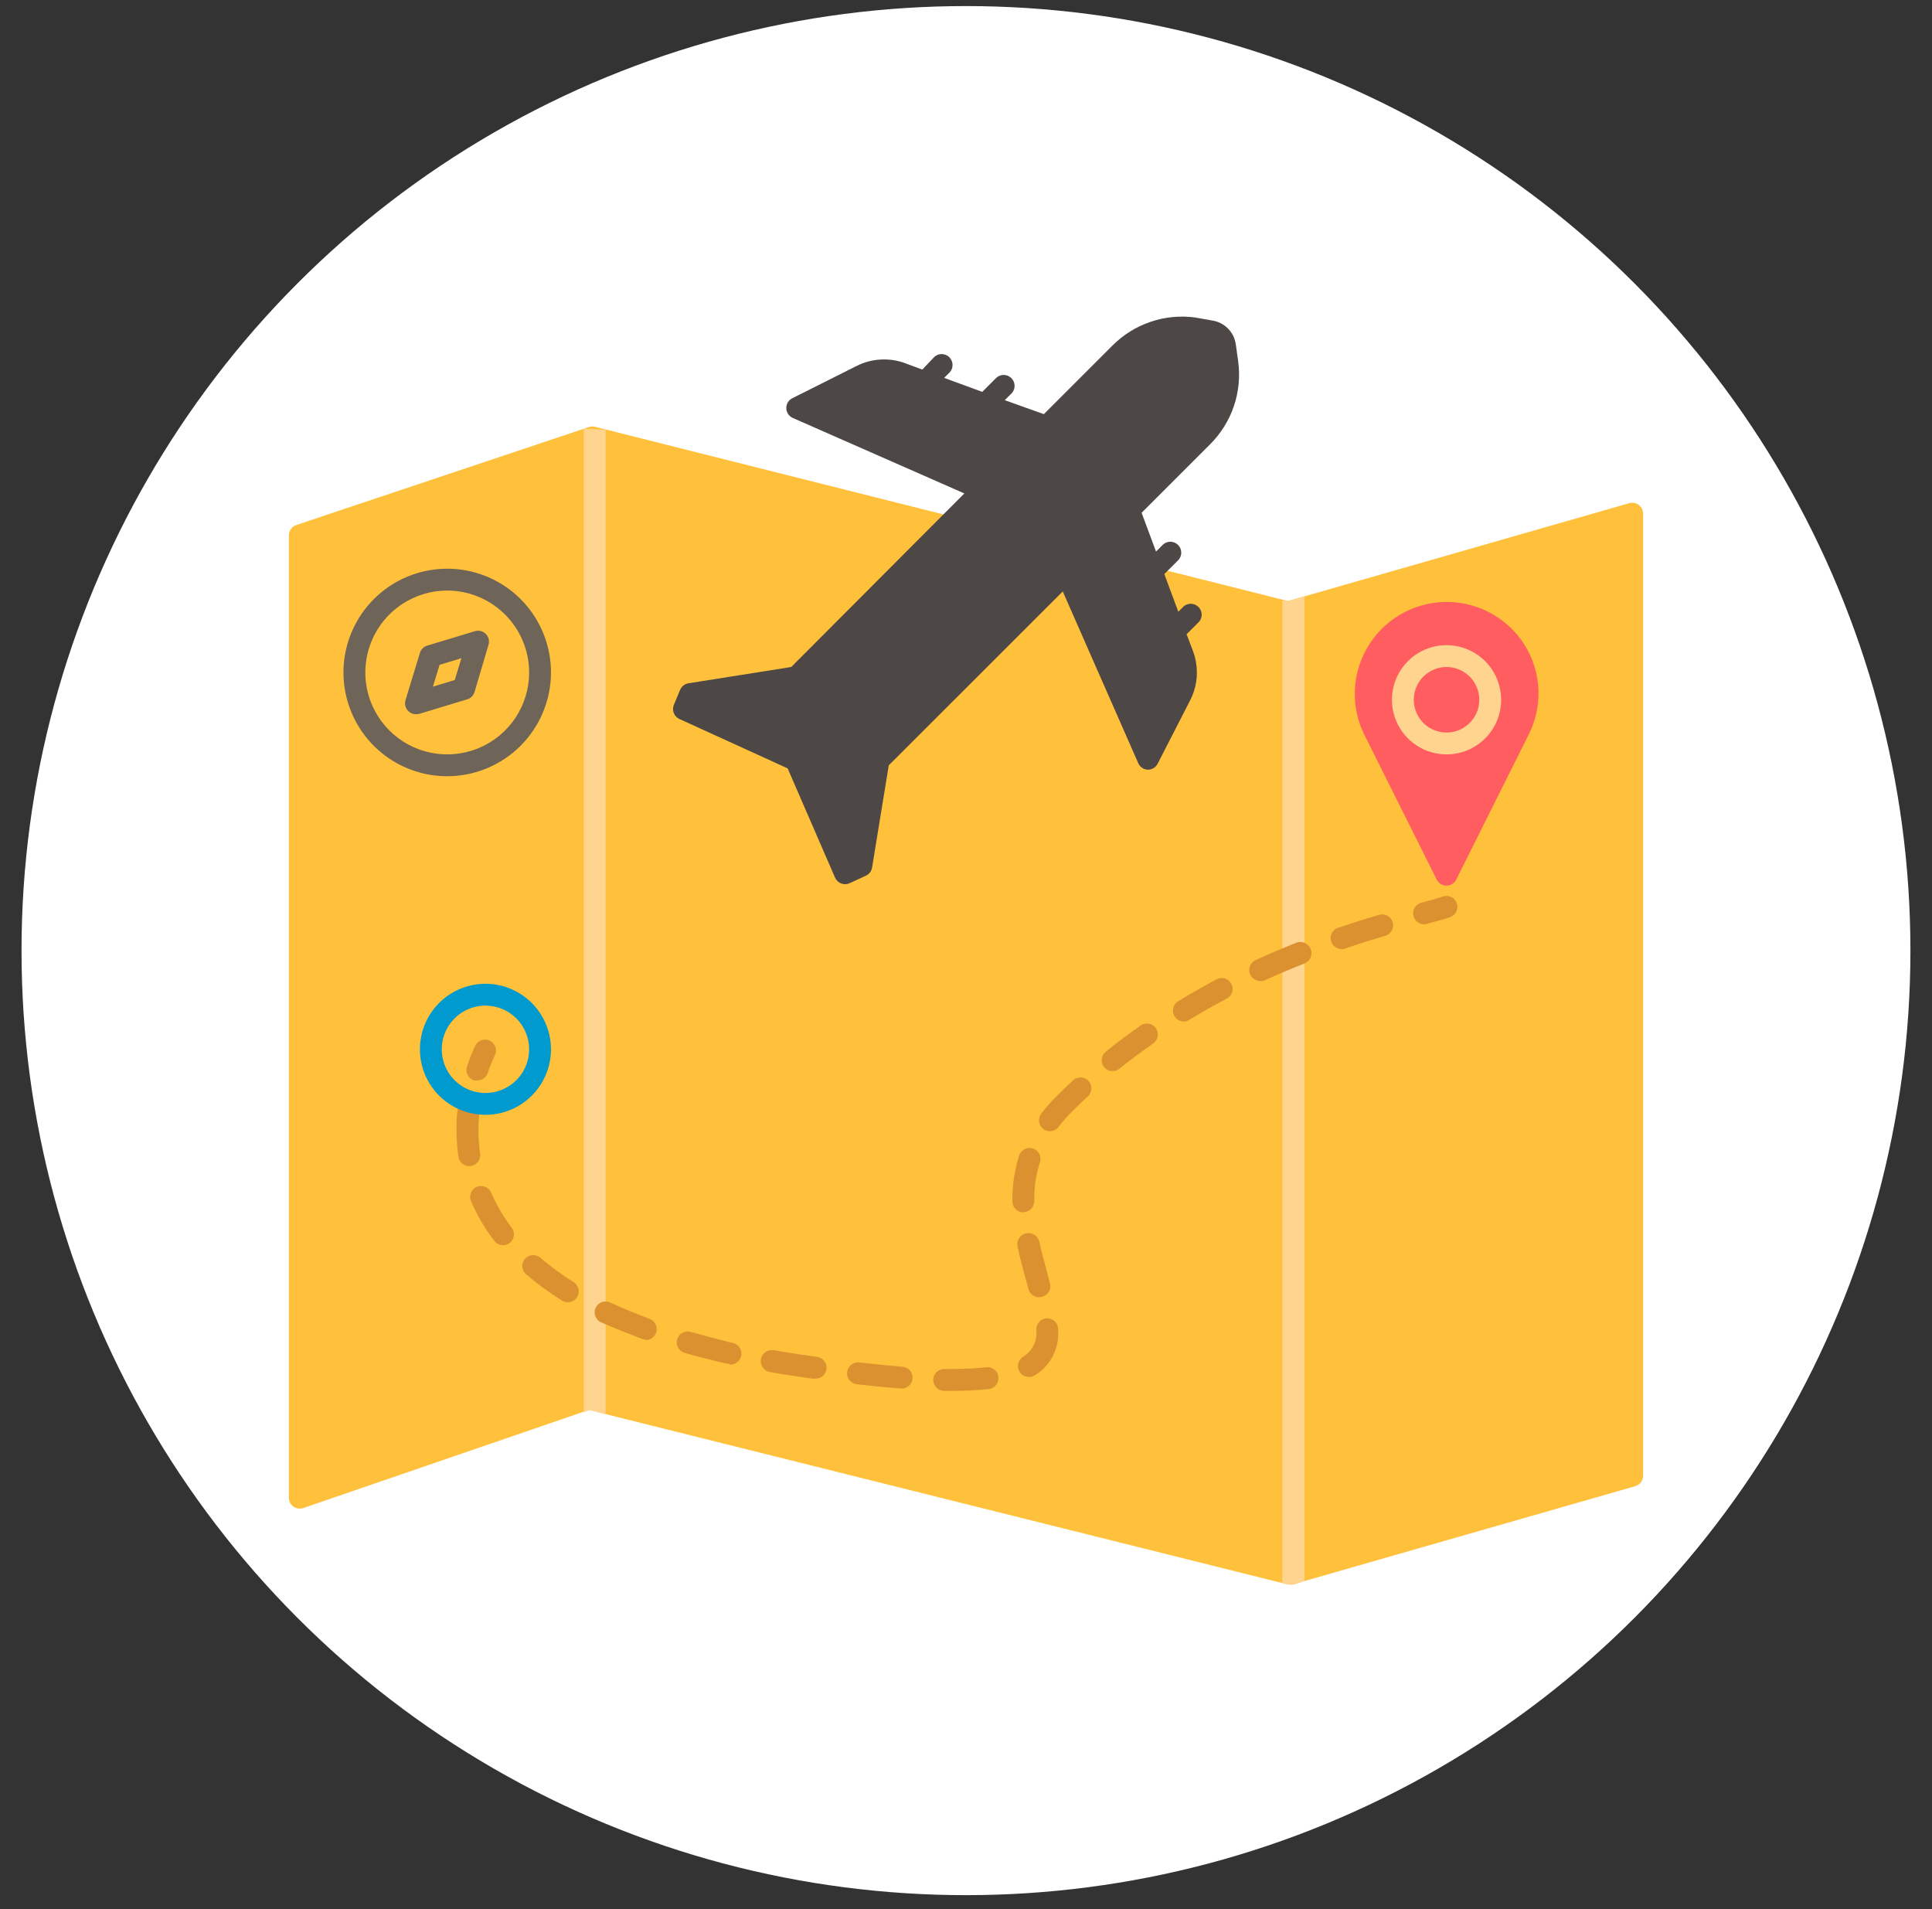
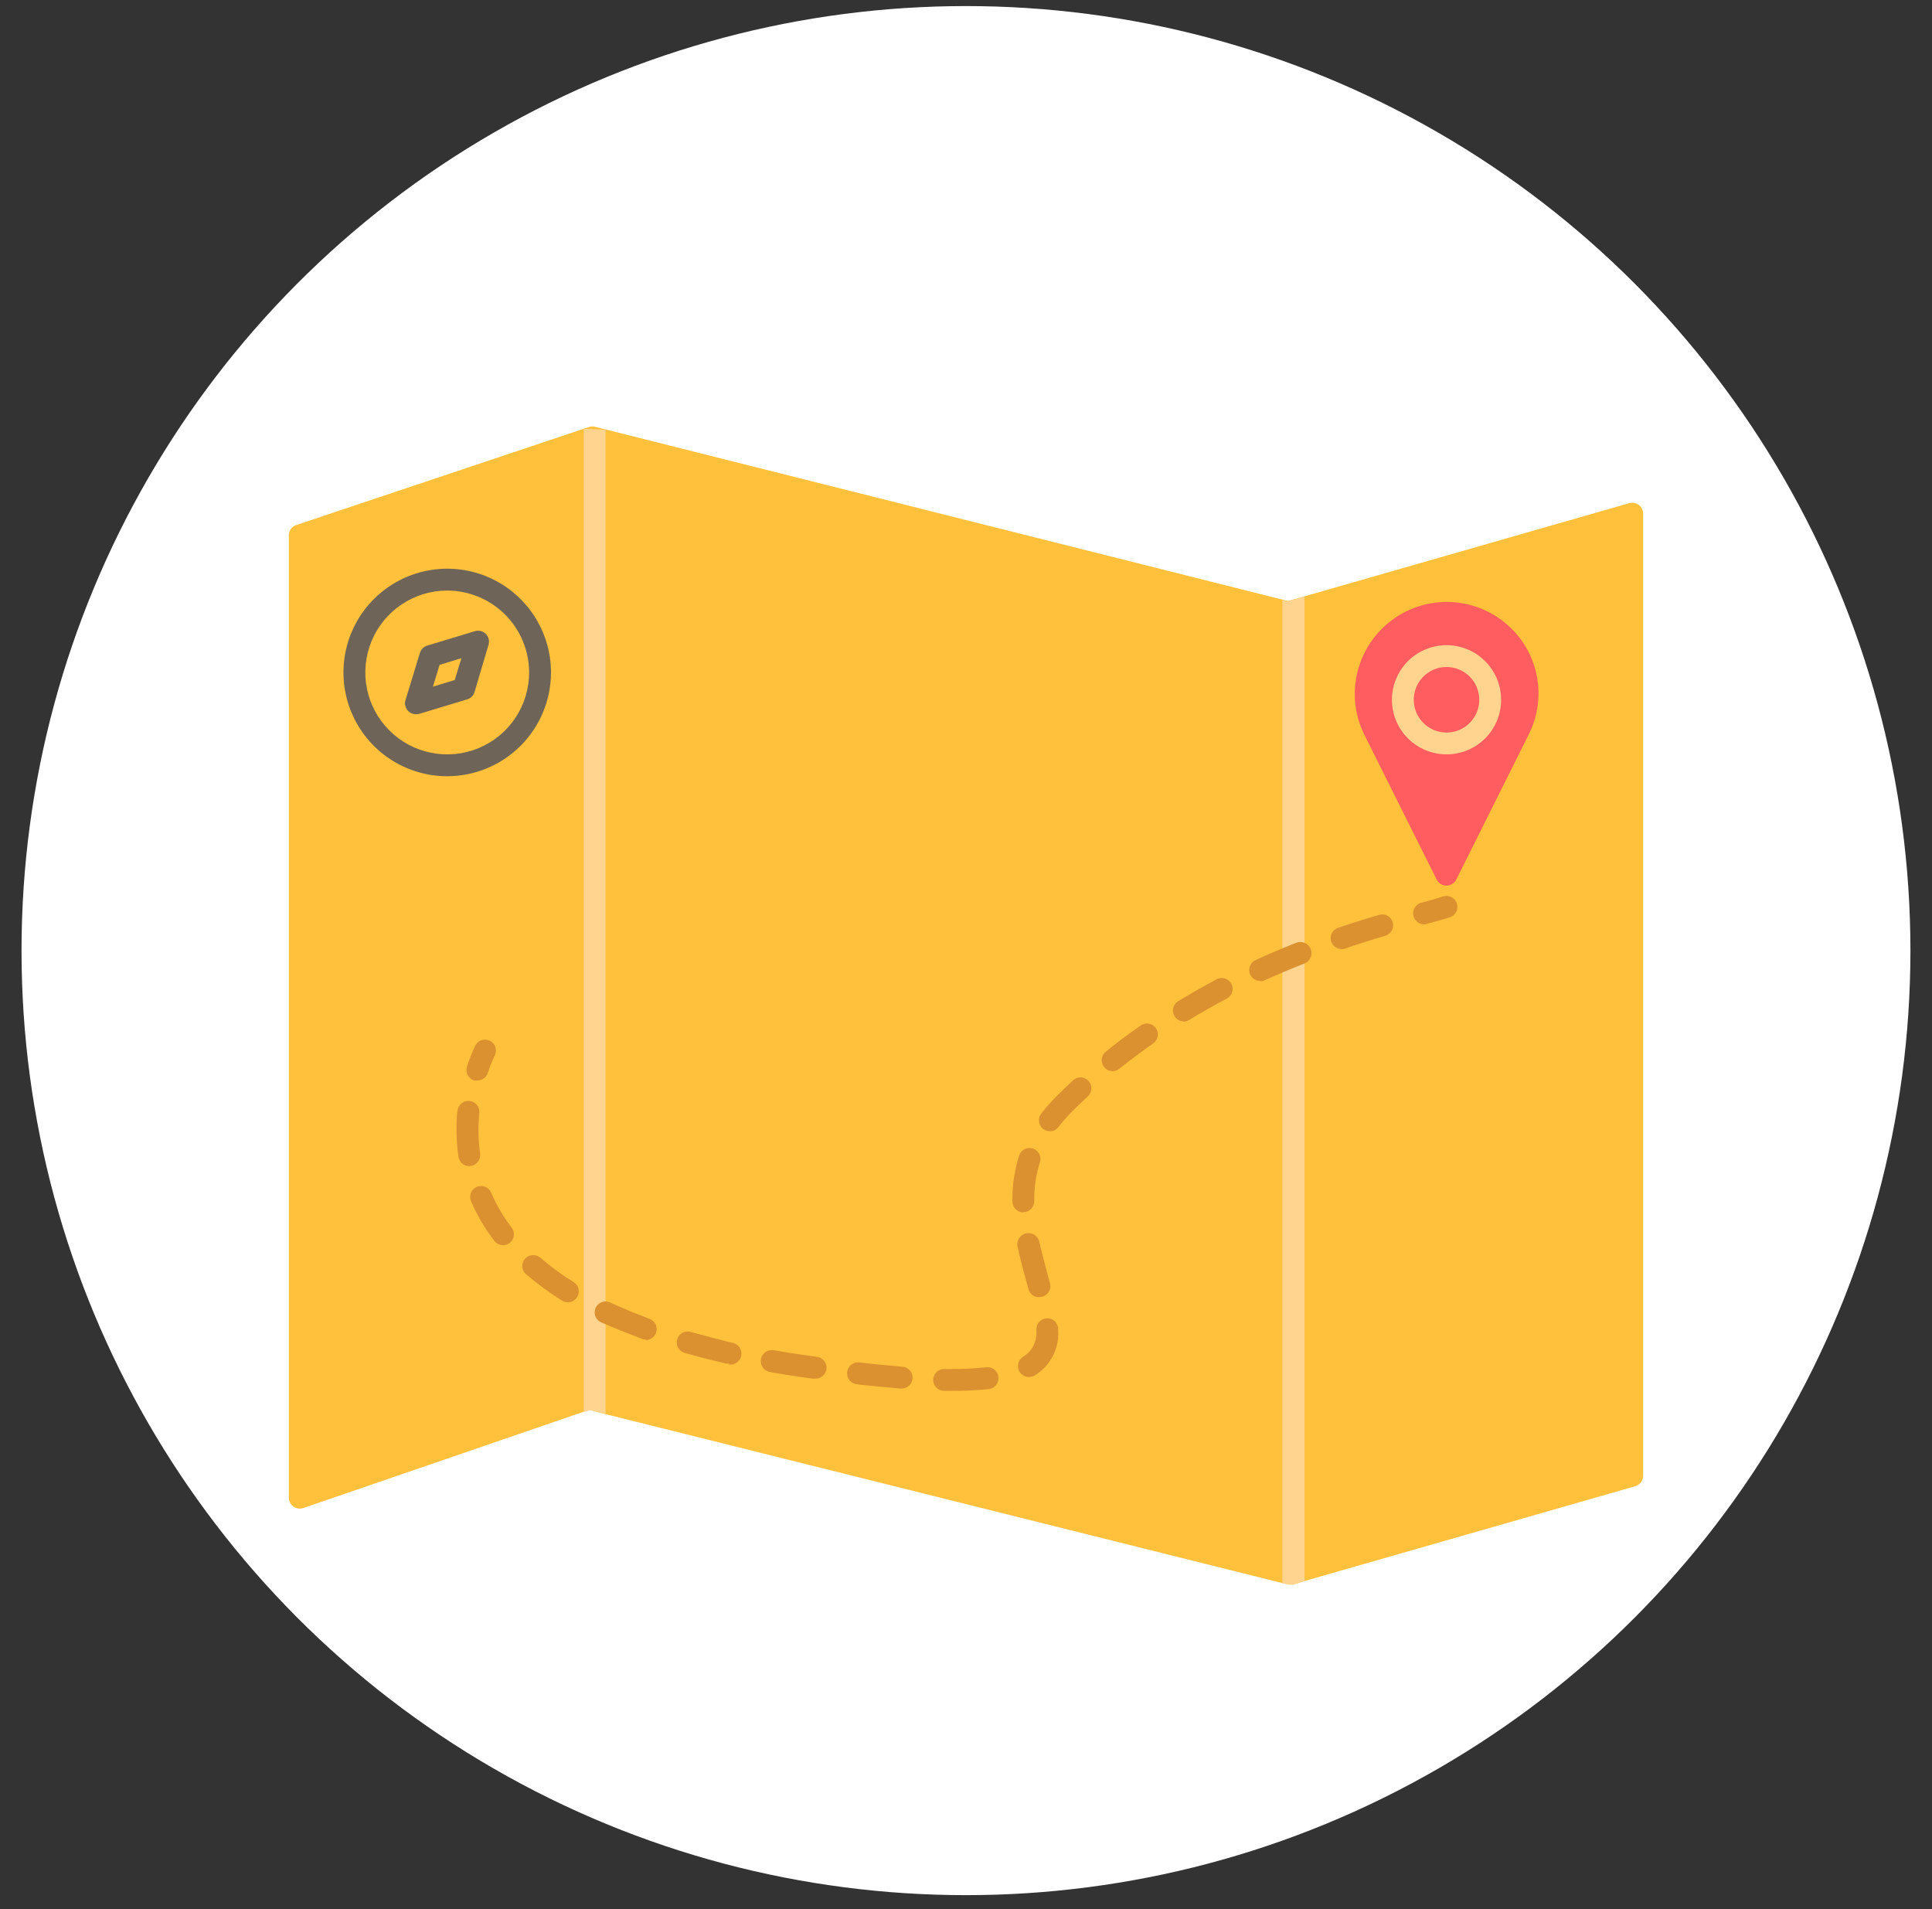
<svg xmlns="http://www.w3.org/2000/svg" width="84" height="83" viewBox="0 0 84 83" fill="none">
  <rect x="0" y="0" width="84" height="83" fill="#333333" stroke="none" />
  <circle cx="41.999" cy="41.327" r="41.063" fill="white" />
  <path d="M71.44 22.35V64.136C71.444 64.242 71.413 64.346 71.351 64.432C71.289 64.518 71.2 64.581 71.098 64.611L56.72 68.733L56.245 68.884C56.201 68.891 56.156 68.891 56.112 68.884C56.074 68.889 56.036 68.889 55.998 68.884L55.756 68.823L26.33 61.477L25.636 61.287L25.38 61.372L13.186 65.561C13.113 65.585 13.034 65.592 12.957 65.58C12.881 65.567 12.809 65.536 12.747 65.489C12.685 65.442 12.635 65.381 12.603 65.311C12.57 65.24 12.555 65.163 12.559 65.086V23.299C12.554 23.196 12.582 23.093 12.641 23.008C12.699 22.922 12.784 22.858 12.882 22.825L25.38 18.641L25.579 18.575C25.667 18.54 25.763 18.531 25.855 18.551L26.33 18.67L55.77 26.072L55.998 26.129L56.72 25.925L70.837 21.875C70.907 21.855 70.981 21.852 71.052 21.865C71.124 21.878 71.192 21.907 71.25 21.951C71.312 21.997 71.361 22.057 71.394 22.127C71.427 22.196 71.443 22.273 71.44 22.35Z" fill="#FFC03B" />
  <path d="M26.33 18.684V61.477L25.636 61.306L25.38 61.391V18.641H25.385L26.32 18.684H26.33Z" fill="#FFD48F" />
  <path d="M56.72 25.925V68.733L56.245 68.885C56.201 68.891 56.156 68.891 56.112 68.885C56.074 68.889 56.036 68.889 55.998 68.885L55.756 68.823V26.087L55.984 26.144L56.72 25.925Z" fill="#FFD48F" />
  <path d="M20.755 46.97C20.706 46.978 20.657 46.978 20.608 46.97C20.488 46.931 20.389 46.846 20.332 46.734C20.275 46.622 20.265 46.492 20.304 46.372C20.406 46.046 20.533 45.729 20.684 45.422C20.747 45.32 20.846 45.245 20.962 45.214C21.077 45.181 21.201 45.194 21.307 45.25C21.414 45.305 21.495 45.399 21.536 45.512C21.576 45.625 21.572 45.749 21.524 45.859C21.398 46.12 21.29 46.39 21.201 46.666C21.167 46.757 21.105 46.834 21.026 46.888C20.946 46.942 20.852 46.971 20.755 46.97Z" fill="#DB9130" />
  <path d="M41.325 60.466H41.05C40.924 60.466 40.803 60.416 40.714 60.327C40.625 60.237 40.575 60.117 40.575 59.991C40.575 59.865 40.625 59.744 40.714 59.655C40.803 59.566 40.924 59.516 41.05 59.516H41.373C41.876 59.52 42.378 59.494 42.878 59.44C42.94 59.432 43.004 59.437 43.064 59.454C43.124 59.471 43.181 59.5 43.23 59.539C43.28 59.578 43.321 59.626 43.352 59.681C43.383 59.735 43.402 59.795 43.41 59.858C43.417 59.92 43.413 59.983 43.395 60.044C43.379 60.104 43.35 60.161 43.311 60.21C43.272 60.26 43.224 60.301 43.169 60.332C43.115 60.362 43.054 60.382 42.992 60.39C42.438 60.445 41.882 60.471 41.325 60.466ZM39.151 60.366C38.571 60.318 37.935 60.257 37.251 60.181C37.189 60.174 37.128 60.154 37.074 60.124C37.019 60.093 36.97 60.052 36.931 60.003C36.892 59.954 36.863 59.898 36.846 59.837C36.829 59.777 36.824 59.714 36.831 59.651C36.838 59.589 36.857 59.529 36.888 59.474C36.918 59.419 36.959 59.37 37.009 59.331C37.058 59.292 37.114 59.264 37.174 59.246C37.235 59.229 37.298 59.224 37.36 59.231C38.03 59.307 38.652 59.369 39.222 59.416C39.348 59.421 39.466 59.476 39.552 59.569C39.637 59.661 39.683 59.784 39.678 59.91C39.672 60.036 39.618 60.155 39.525 60.24C39.432 60.326 39.31 60.371 39.184 60.366H39.151ZM35.399 59.939H35.352L34.81 59.863C34.351 59.796 33.907 59.725 33.476 59.649C33.414 59.638 33.354 59.615 33.301 59.581C33.247 59.547 33.201 59.503 33.165 59.451C33.128 59.399 33.102 59.341 33.089 59.279C33.075 59.217 33.073 59.153 33.084 59.091C33.095 59.029 33.118 58.969 33.152 58.916C33.186 58.862 33.23 58.816 33.282 58.779C33.334 58.743 33.392 58.717 33.454 58.704C33.516 58.69 33.58 58.688 33.642 58.699C34.066 58.775 34.503 58.845 34.953 58.908L35.494 58.984C35.62 58.993 35.737 59.051 35.82 59.147C35.903 59.242 35.945 59.366 35.936 59.492C35.927 59.618 35.868 59.735 35.773 59.818C35.678 59.901 35.554 59.943 35.428 59.934L35.399 59.939ZM44.735 59.863C44.631 59.863 44.531 59.83 44.448 59.767C44.365 59.705 44.305 59.618 44.277 59.519C44.248 59.419 44.253 59.313 44.29 59.217C44.327 59.12 44.395 59.039 44.483 58.984C44.677 58.867 44.834 58.697 44.935 58.495C45.037 58.292 45.079 58.065 45.058 57.84V57.788C45.058 57.662 45.108 57.541 45.197 57.452C45.286 57.363 45.407 57.313 45.532 57.313C45.658 57.313 45.779 57.363 45.868 57.452C45.957 57.541 46.007 57.662 46.007 57.788V57.849C46.031 58.236 45.948 58.622 45.768 58.965C45.588 59.308 45.318 59.595 44.986 59.796C44.91 59.841 44.823 59.864 44.735 59.863ZM31.705 59.283H31.601C30.955 59.136 30.333 58.979 29.744 58.808C29.629 58.769 29.533 58.687 29.477 58.579C29.421 58.471 29.409 58.346 29.442 58.229C29.475 58.112 29.552 58.012 29.657 57.95C29.762 57.889 29.887 57.87 30.005 57.897C30.575 58.058 31.183 58.215 31.809 58.372C31.872 58.378 31.932 58.398 31.987 58.428C32.042 58.458 32.091 58.499 32.13 58.548C32.169 58.596 32.198 58.653 32.216 58.713C32.233 58.773 32.239 58.836 32.232 58.899C32.225 58.961 32.206 59.021 32.176 59.076C32.146 59.131 32.105 59.18 32.056 59.219C32.007 59.258 31.951 59.288 31.891 59.305C31.83 59.323 31.767 59.328 31.705 59.321V59.283ZM28.082 58.239C28.027 58.239 27.972 58.229 27.92 58.21C27.279 57.963 26.691 57.73 26.135 57.488C26.077 57.463 26.026 57.426 25.982 57.38C25.939 57.334 25.906 57.279 25.884 57.22C25.862 57.161 25.852 57.098 25.854 57.035C25.857 56.972 25.872 56.91 25.899 56.853C25.926 56.796 25.964 56.745 26.011 56.702C26.057 56.66 26.112 56.628 26.172 56.607C26.231 56.586 26.294 56.577 26.357 56.581C26.42 56.585 26.482 56.601 26.539 56.629C27.07 56.881 27.64 57.104 28.239 57.336C28.343 57.374 28.432 57.448 28.488 57.545C28.544 57.642 28.564 57.755 28.544 57.865C28.525 57.975 28.468 58.074 28.382 58.146C28.297 58.218 28.189 58.258 28.077 58.258L28.082 58.239ZM24.682 56.615C24.593 56.614 24.505 56.587 24.43 56.539C23.875 56.194 23.348 55.807 22.854 55.38C22.766 55.295 22.713 55.18 22.708 55.057C22.703 54.935 22.745 54.816 22.826 54.724C22.907 54.632 23.02 54.575 23.142 54.565C23.264 54.554 23.385 54.591 23.481 54.668C23.938 55.062 24.425 55.419 24.938 55.736C25.026 55.791 25.094 55.872 25.131 55.969C25.169 56.065 25.173 56.171 25.145 56.271C25.116 56.37 25.056 56.457 24.974 56.52C24.891 56.582 24.79 56.615 24.687 56.615H24.682ZM45.191 56.396C45.083 56.4 44.978 56.367 44.892 56.303C44.806 56.24 44.743 56.148 44.716 56.045L44.616 55.679C44.488 55.204 44.355 54.73 44.241 54.193C44.228 54.131 44.227 54.066 44.239 54.004C44.251 53.941 44.275 53.881 44.309 53.828C44.344 53.775 44.389 53.729 44.442 53.693C44.494 53.657 44.554 53.632 44.616 53.618C44.678 53.605 44.743 53.605 44.805 53.616C44.868 53.628 44.928 53.652 44.981 53.687C45.034 53.722 45.08 53.767 45.116 53.819C45.152 53.872 45.177 53.931 45.191 53.993C45.295 54.468 45.428 54.943 45.551 55.418L45.651 55.788C45.67 55.86 45.673 55.935 45.658 56.008C45.643 56.081 45.611 56.149 45.565 56.207C45.518 56.266 45.459 56.312 45.392 56.343C45.324 56.374 45.251 56.389 45.176 56.387L45.191 56.396ZM21.871 54.131C21.798 54.132 21.725 54.115 21.659 54.083C21.593 54.051 21.536 54.004 21.491 53.946C21.084 53.415 20.745 52.836 20.48 52.222C20.455 52.165 20.442 52.103 20.441 52.041C20.44 51.978 20.452 51.916 20.475 51.858C20.522 51.741 20.613 51.648 20.729 51.598C20.845 51.548 20.976 51.547 21.093 51.593C21.21 51.64 21.304 51.731 21.353 51.847C21.587 52.39 21.887 52.902 22.246 53.371C22.3 53.442 22.333 53.526 22.342 53.614C22.351 53.702 22.335 53.791 22.296 53.87C22.257 53.95 22.197 54.017 22.121 54.064C22.046 54.111 21.959 54.136 21.871 54.136V54.131ZM44.492 52.707C44.367 52.707 44.246 52.657 44.157 52.568C44.068 52.479 44.018 52.358 44.018 52.232V52.165C44.013 51.505 44.114 50.847 44.317 50.218C44.359 50.103 44.445 50.009 44.555 49.955C44.666 49.902 44.793 49.893 44.91 49.931C45.026 49.969 45.124 50.051 45.182 50.16C45.239 50.268 45.253 50.395 45.219 50.513C45.047 51.047 44.962 51.605 44.967 52.165V52.222C44.967 52.348 44.917 52.469 44.828 52.558C44.739 52.647 44.618 52.697 44.492 52.697V52.707ZM20.408 50.698C20.293 50.699 20.181 50.658 20.094 50.583C20.007 50.508 19.95 50.404 19.933 50.29C19.877 49.904 19.849 49.516 19.848 49.126C19.848 48.851 19.848 48.571 19.891 48.291C19.903 48.165 19.965 48.049 20.063 47.969C20.161 47.889 20.287 47.851 20.413 47.863C20.539 47.876 20.655 47.938 20.735 48.036C20.815 48.134 20.853 48.26 20.84 48.386C20.817 48.633 20.802 48.861 20.802 49.126C20.802 49.469 20.826 49.812 20.874 50.152C20.891 50.277 20.859 50.403 20.783 50.504C20.707 50.605 20.595 50.671 20.47 50.689L20.408 50.698ZM45.646 49.179C45.558 49.178 45.471 49.153 45.396 49.106C45.321 49.059 45.26 48.992 45.221 48.913C45.182 48.833 45.166 48.745 45.175 48.656C45.184 48.568 45.217 48.484 45.271 48.414C45.477 48.146 45.701 47.892 45.941 47.654C46.169 47.426 46.398 47.205 46.629 46.99C46.674 46.942 46.728 46.904 46.787 46.878C46.847 46.852 46.911 46.839 46.977 46.839C47.042 46.839 47.106 46.853 47.166 46.879C47.225 46.905 47.279 46.943 47.324 46.99C47.368 47.038 47.402 47.094 47.424 47.156C47.445 47.217 47.454 47.282 47.45 47.347C47.445 47.412 47.427 47.475 47.397 47.533C47.367 47.591 47.326 47.642 47.275 47.683C47.053 47.889 46.832 48.102 46.61 48.324C46.401 48.532 46.206 48.754 46.026 48.989C45.982 49.048 45.925 49.096 45.859 49.129C45.793 49.161 45.72 49.179 45.646 49.179ZM48.377 46.567C48.278 46.567 48.182 46.537 48.101 46.48C48.021 46.424 47.96 46.343 47.927 46.251C47.894 46.158 47.891 46.057 47.918 45.962C47.945 45.867 48.001 45.783 48.078 45.722C48.552 45.328 49.089 44.938 49.616 44.568C49.719 44.504 49.843 44.482 49.963 44.506C50.082 44.531 50.187 44.6 50.256 44.7C50.326 44.8 50.354 44.923 50.336 45.043C50.317 45.163 50.254 45.272 50.157 45.347C49.649 45.703 49.151 46.078 48.671 46.458C48.588 46.526 48.484 46.565 48.377 46.567ZM51.468 44.406C51.365 44.406 51.265 44.372 51.183 44.309C51.101 44.247 51.042 44.159 51.014 44.06C50.986 43.961 50.991 43.855 51.029 43.759C51.066 43.663 51.133 43.582 51.221 43.528C51.758 43.2 52.323 42.882 52.888 42.578C52.943 42.547 53.004 42.528 53.067 42.521C53.13 42.514 53.194 42.52 53.254 42.538C53.315 42.556 53.371 42.586 53.42 42.627C53.469 42.667 53.509 42.716 53.539 42.773C53.568 42.828 53.586 42.89 53.592 42.953C53.597 43.016 53.59 43.08 53.57 43.14C53.551 43.2 53.519 43.256 53.478 43.303C53.437 43.351 53.386 43.391 53.329 43.419C52.779 43.708 52.233 44.017 51.71 44.335C51.638 44.384 51.554 44.412 51.468 44.416V44.406ZM54.792 42.645C54.683 42.645 54.578 42.609 54.493 42.541C54.408 42.473 54.349 42.378 54.325 42.272C54.302 42.166 54.316 42.055 54.364 41.958C54.413 41.86 54.493 41.783 54.592 41.738C55.162 41.477 55.756 41.225 56.354 40.987C56.473 40.939 56.606 40.94 56.725 40.99C56.843 41.04 56.937 41.134 56.986 41.253C57.034 41.373 57.033 41.506 56.983 41.624C56.934 41.743 56.839 41.837 56.72 41.885C56.136 42.113 55.561 42.36 55.005 42.611C54.948 42.64 54.885 42.656 54.82 42.659L54.792 42.645ZM58.301 41.258C58.194 41.252 58.092 41.21 58.012 41.138C57.932 41.067 57.879 40.97 57.861 40.865C57.842 40.759 57.861 40.65 57.912 40.556C57.964 40.462 58.045 40.388 58.144 40.346C58.733 40.147 59.331 39.957 59.963 39.772C60.084 39.737 60.214 39.751 60.324 39.811C60.435 39.872 60.517 39.974 60.552 40.095C60.587 40.216 60.573 40.346 60.512 40.456C60.452 40.566 60.35 40.648 60.229 40.684C59.607 40.864 59.023 41.049 58.448 41.249C58.407 41.261 58.363 41.267 58.32 41.268L58.301 41.258Z" fill="#DB9130" />
  <path d="M61.981 40.181C61.919 40.189 61.855 40.184 61.795 40.168C61.734 40.152 61.677 40.123 61.627 40.085C61.577 40.047 61.536 39.999 61.504 39.944C61.473 39.89 61.453 39.83 61.444 39.767C61.436 39.705 61.441 39.642 61.457 39.581C61.473 39.52 61.502 39.463 61.54 39.413C61.578 39.364 61.626 39.322 61.681 39.291C61.735 39.259 61.795 39.239 61.858 39.231C62.233 39.131 62.532 39.046 62.741 38.974C62.86 38.935 62.991 38.944 63.104 39.001C63.216 39.057 63.302 39.156 63.342 39.276C63.381 39.395 63.372 39.526 63.315 39.639C63.259 39.751 63.16 39.837 63.04 39.877C62.817 39.953 62.499 40.038 62.09 40.147C62.055 40.163 62.019 40.174 61.981 40.181Z" fill="#DB9130" />
-   <path d="M21.106 48.466C20.543 48.466 19.992 48.299 19.523 47.986C19.055 47.673 18.69 47.228 18.474 46.707C18.259 46.187 18.202 45.614 18.312 45.061C18.422 44.509 18.693 44.001 19.092 43.602C19.49 43.204 19.998 42.933 20.551 42.823C21.103 42.713 21.676 42.769 22.197 42.985C22.717 43.201 23.162 43.566 23.475 44.034C23.788 44.503 23.956 45.054 23.956 45.617C23.956 46.373 23.655 47.097 23.121 47.632C22.587 48.166 21.862 48.466 21.106 48.466ZM21.106 43.718C20.731 43.718 20.363 43.829 20.051 44.038C19.739 44.247 19.495 44.543 19.352 44.89C19.208 45.237 19.17 45.619 19.244 45.988C19.317 46.356 19.498 46.695 19.763 46.96C20.029 47.226 20.367 47.407 20.736 47.48C21.104 47.553 21.486 47.516 21.833 47.372C22.18 47.228 22.477 46.985 22.686 46.672C22.894 46.36 23.006 45.993 23.006 45.617C23.006 45.113 22.806 44.63 22.45 44.274C22.093 43.918 21.61 43.718 21.106 43.718Z" fill="#009ACE" />
  <path d="M66.293 28.048C65.749 27.178 64.892 26.551 63.898 26.295C62.905 26.04 61.851 26.176 60.956 26.675C60.06 27.175 59.39 28 59.085 28.979C58.78 29.958 58.863 31.017 59.317 31.937L62.465 38.238C62.505 38.317 62.565 38.384 62.64 38.43C62.715 38.477 62.802 38.501 62.89 38.501C62.979 38.501 63.065 38.477 63.14 38.43C63.215 38.384 63.276 38.317 63.315 38.238L66.463 31.937C66.771 31.329 66.917 30.651 66.888 29.97C66.858 29.289 66.653 28.627 66.293 28.048Z" fill="#FF5D60" />
  <path d="M18.105 31.049C18.03 31.052 17.954 31.037 17.885 31.006C17.816 30.974 17.756 30.926 17.71 30.866C17.663 30.806 17.632 30.735 17.618 30.661C17.604 30.586 17.608 30.509 17.631 30.437L18.257 28.385C18.28 28.31 18.321 28.242 18.376 28.186C18.432 28.131 18.5 28.09 18.576 28.067L20.632 27.445C20.716 27.416 20.806 27.412 20.893 27.432C20.979 27.452 21.058 27.496 21.121 27.558C21.184 27.621 21.228 27.701 21.248 27.787C21.268 27.874 21.263 27.964 21.235 28.048L20.632 30.085C20.609 30.16 20.568 30.229 20.513 30.284C20.457 30.34 20.389 30.381 20.313 30.403L18.257 31.025C18.208 31.041 18.157 31.049 18.105 31.049ZM19.112 28.903L18.822 29.852L19.772 29.563L20.062 28.613L19.112 28.903Z" fill="#6E6458" />
  <path d="M19.444 33.746C18.552 33.746 17.68 33.482 16.938 32.986C16.196 32.49 15.618 31.786 15.277 30.961C14.935 30.137 14.846 29.23 15.02 28.355C15.194 27.48 15.624 26.676 16.255 26.045C16.886 25.415 17.689 24.985 18.564 24.811C19.439 24.637 20.346 24.726 21.171 25.067C21.995 25.409 22.7 25.987 23.195 26.729C23.691 27.471 23.956 28.343 23.956 29.235C23.954 30.431 23.479 31.578 22.633 32.423C21.787 33.269 20.64 33.745 19.444 33.746ZM19.444 25.674C18.74 25.674 18.052 25.883 17.466 26.274C16.88 26.665 16.424 27.221 16.154 27.872C15.885 28.523 15.814 29.239 15.951 29.93C16.089 30.621 16.428 31.255 16.926 31.753C17.424 32.252 18.059 32.591 18.75 32.728C19.441 32.865 20.157 32.795 20.807 32.525C21.458 32.256 22.014 31.799 22.406 31.214C22.797 30.628 23.006 29.939 23.006 29.235C23.005 28.291 22.629 27.386 21.961 26.718C21.294 26.051 20.389 25.675 19.444 25.674Z" fill="#6E6458" />
-   <path d="M53.833 15.702L53.733 14.99C53.7 14.722 53.579 14.473 53.389 14.281C53.199 14.09 52.951 13.966 52.684 13.931L51.971 13.803C51.316 13.714 50.649 13.778 50.023 13.991C49.397 14.203 48.828 14.558 48.362 15.028L45.385 18.005L43.685 17.397L43.999 17.084C44.077 16.993 44.117 16.876 44.112 16.756C44.108 16.637 44.058 16.524 43.974 16.439C43.889 16.355 43.776 16.305 43.656 16.3C43.537 16.296 43.42 16.336 43.329 16.414L42.707 17.036L41.05 16.428L41.302 16.177C41.379 16.086 41.42 15.969 41.415 15.85C41.411 15.73 41.361 15.617 41.277 15.532C41.192 15.447 41.079 15.398 40.959 15.393C40.84 15.389 40.723 15.429 40.632 15.507L40.1 16.067L39.345 15.787C39.007 15.663 38.646 15.609 38.286 15.63C37.926 15.65 37.574 15.744 37.251 15.906L34.459 17.307C34.377 17.345 34.309 17.406 34.26 17.482C34.212 17.558 34.186 17.646 34.186 17.737C34.186 17.827 34.212 17.915 34.26 17.991C34.309 18.067 34.377 18.128 34.459 18.166L41.928 21.452L34.402 28.997L29.934 29.705C29.853 29.718 29.777 29.751 29.713 29.802C29.649 29.853 29.599 29.919 29.568 29.995L29.297 30.645C29.251 30.759 29.25 30.886 29.295 31C29.34 31.114 29.428 31.207 29.54 31.258L34.245 33.404L36.306 38.153C36.331 38.211 36.368 38.263 36.414 38.307C36.46 38.351 36.514 38.385 36.573 38.408C36.633 38.431 36.696 38.441 36.759 38.439C36.823 38.437 36.885 38.422 36.943 38.395L37.645 38.072C37.716 38.04 37.777 37.991 37.824 37.93C37.871 37.868 37.903 37.797 37.916 37.72L38.642 33.271L46.207 25.712L49.488 33.176C49.524 33.259 49.583 33.33 49.658 33.38C49.733 33.431 49.82 33.459 49.91 33.461C49.998 33.461 50.084 33.436 50.159 33.39C50.233 33.344 50.294 33.278 50.333 33.2L51.758 30.422C52.011 29.921 52.096 29.351 52 28.798C51.975 28.636 51.934 28.477 51.876 28.323L51.591 27.573L52.133 27.032C52.211 26.941 52.251 26.824 52.247 26.704C52.242 26.585 52.192 26.472 52.108 26.387C52.023 26.302 51.91 26.253 51.79 26.248C51.671 26.244 51.554 26.284 51.463 26.362L51.231 26.595L50.623 24.957L51.245 24.335C51.323 24.244 51.363 24.127 51.359 24.007C51.354 23.888 51.304 23.774 51.22 23.69C51.135 23.605 51.022 23.556 50.903 23.551C50.783 23.547 50.666 23.587 50.575 23.665L50.262 23.978L49.635 22.293L52.608 19.32C53.078 18.853 53.434 18.284 53.647 17.655C53.86 17.027 53.923 16.359 53.833 15.702Z" fill="#4D4845" />
  <path d="M62.893 32.796C62.423 32.796 61.964 32.657 61.574 32.396C61.183 32.135 60.879 31.765 60.699 31.331C60.52 30.897 60.472 30.419 60.564 29.959C60.656 29.498 60.882 29.075 61.214 28.743C61.546 28.411 61.969 28.185 62.429 28.093C62.89 28.002 63.367 28.049 63.801 28.229C64.235 28.408 64.606 28.713 64.867 29.103C65.128 29.494 65.267 29.953 65.267 30.422C65.267 31.052 65.017 31.656 64.572 32.101C64.126 32.546 63.522 32.796 62.893 32.796ZM62.893 28.997C62.611 28.997 62.336 29.081 62.101 29.238C61.867 29.394 61.684 29.617 61.577 29.877C61.469 30.137 61.441 30.424 61.496 30.7C61.55 30.976 61.686 31.23 61.885 31.429C62.085 31.629 62.339 31.764 62.615 31.819C62.891 31.874 63.178 31.846 63.438 31.738C63.698 31.63 63.921 31.448 64.077 31.213C64.234 30.979 64.317 30.704 64.317 30.422C64.317 30.044 64.167 29.682 63.9 29.415C63.633 29.148 63.27 28.997 62.893 28.997Z" fill="#FFD48F" />
</svg>